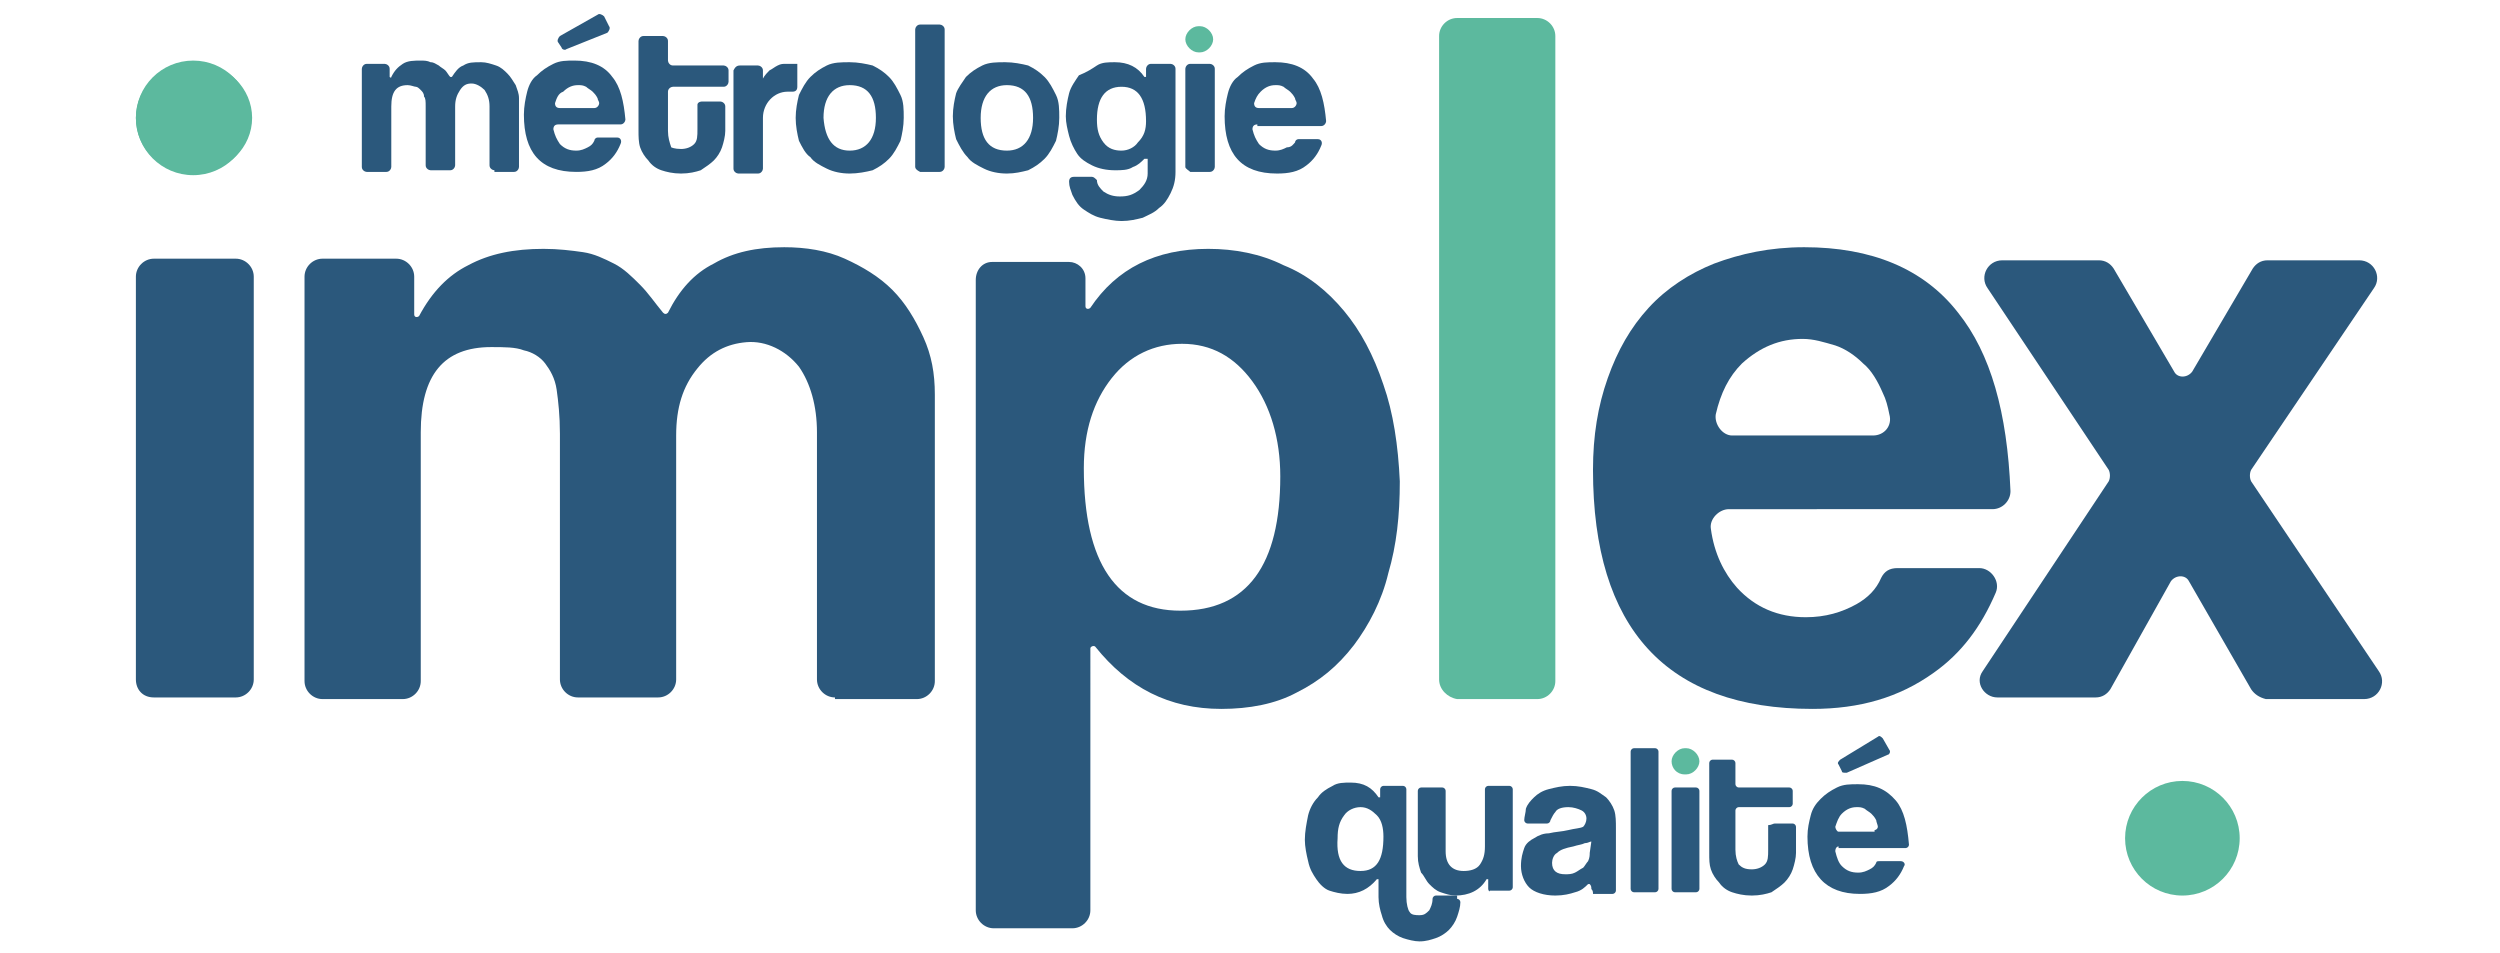
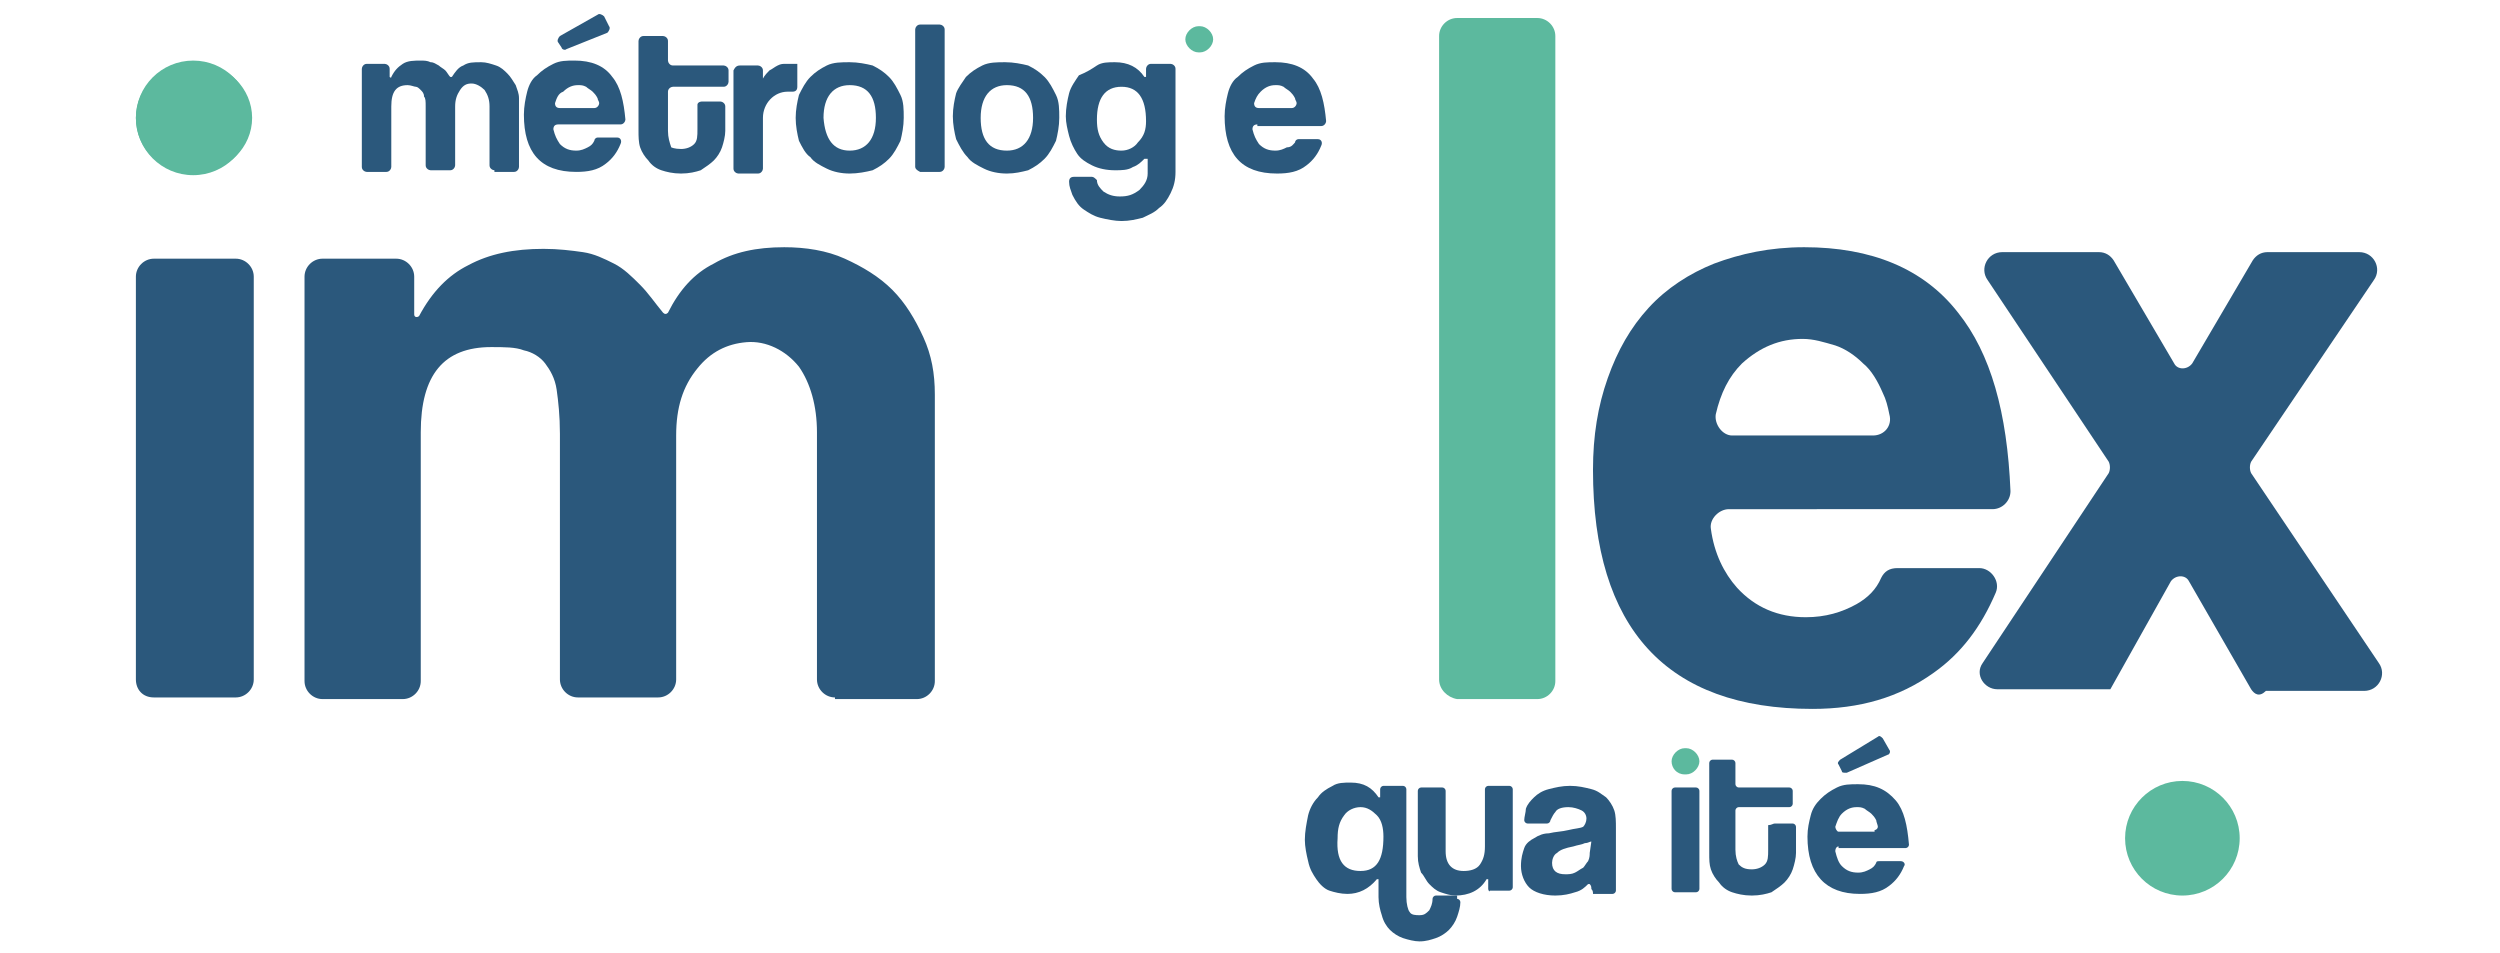
<svg xmlns="http://www.w3.org/2000/svg" version="1.1" id="Calque_1" x="0px" y="0px" viewBox="0 0 152.7 58.2" style="enable-background:new 0 0 152.7 58.2;" xml:space="preserve">
  <style type="text/css">
	.st0{fill:#5CB99E;}
	.st1{fill:#2B587C;}
	.st2{fill:none;}
</style>
  <g>
    <g>
      <path class="st0" d="M8.3,7.2L8.3,7.2c0-1.8,1.5-3.3,3.3-3.3h0.5c1.8,0,3.3,1.5,3.3,3.3v0c0,1.8-1.5,3.3-3.3,3.3h-0.5    C9.7,10.5,8.3,9,8.3,7.2z" />
      <path class="st1" d="M30.2,10.4c-0.1,0-0.3-0.1-0.3-0.3V6.5c0-0.4-0.1-0.7-0.3-1c-0.2-0.2-0.5-0.4-0.8-0.4c-0.3,0-0.5,0.1-0.7,0.4    c-0.2,0.3-0.3,0.6-0.3,1v3.6c0,0.1-0.1,0.3-0.3,0.3h-1.2c-0.1,0-0.3-0.1-0.3-0.3V6.5c0-0.3,0-0.5-0.1-0.6c0-0.2-0.1-0.3-0.2-0.4    c-0.1-0.1-0.2-0.2-0.3-0.2c-0.1,0-0.3-0.1-0.5-0.1c-0.7,0-1,0.4-1,1.3v3.7c0,0.1-0.1,0.3-0.3,0.3h-1.2c-0.1,0-0.3-0.1-0.3-0.3v-6    c0-0.1,0.1-0.3,0.3-0.3h1.1c0.1,0,0.3,0.1,0.3,0.3v0.5c0,0,0.1,0.1,0.1,0c0.2-0.4,0.4-0.6,0.7-0.8c0.3-0.2,0.7-0.2,1.1-0.2    c0.2,0,0.4,0,0.6,0.1c0.2,0,0.3,0.1,0.5,0.2c0.1,0.1,0.3,0.2,0.4,0.3c0.1,0.1,0.2,0.3,0.3,0.4c0,0,0,0,0.1,0    c0.2-0.3,0.4-0.6,0.7-0.7c0.3-0.2,0.6-0.2,1.1-0.2c0.3,0,0.6,0.1,0.9,0.2c0.3,0.1,0.5,0.3,0.7,0.5c0.2,0.2,0.3,0.4,0.5,0.7    c0.1,0.3,0.2,0.5,0.2,0.8v4.2c0,0.1-0.1,0.3-0.3,0.3H30.2z" />
      <path class="st1" d="M34.1,7.6c-0.2,0-0.3,0.1-0.3,0.3c0.1,0.4,0.2,0.6,0.4,0.9c0.3,0.3,0.6,0.4,1,0.4c0.3,0,0.5-0.1,0.7-0.2    c0.2-0.1,0.3-0.2,0.4-0.4c0-0.1,0.1-0.2,0.2-0.2h1.2c0.2,0,0.3,0.2,0.2,0.4c-0.2,0.5-0.5,0.9-0.9,1.2c-0.5,0.4-1.1,0.5-1.8,0.5    c-2.2,0-3.2-1.2-3.2-3.5c0-0.5,0.1-1,0.2-1.4c0.1-0.4,0.3-0.8,0.6-1c0.3-0.3,0.6-0.5,1-0.7c0.4-0.2,0.8-0.2,1.3-0.2    c1,0,1.8,0.3,2.3,1c0.5,0.6,0.7,1.5,0.8,2.6c0,0.1-0.1,0.3-0.3,0.3H34.1z M36.3,6.6c0.2,0,0.3-0.2,0.3-0.3c0-0.1-0.1-0.2-0.1-0.3    c-0.1-0.2-0.2-0.3-0.3-0.4c-0.1-0.1-0.3-0.2-0.4-0.3c-0.2-0.1-0.3-0.1-0.5-0.1c-0.3,0-0.6,0.1-0.9,0.4C34.1,5.7,34,6,33.9,6.3    c0,0.2,0.1,0.3,0.3,0.3H36.3z M34.3,2.9l-0.2-0.3c-0.1-0.1,0-0.3,0.1-0.4l2.3-1.3c0.1-0.1,0.3,0,0.4,0.1l0.3,0.6    c0.1,0.1,0,0.3-0.1,0.4l-2.5,1C34.5,3.1,34.3,3,34.3,2.9z" />
      <path class="st1" d="M42.9,6.2h1.1c0.1,0,0.3,0.1,0.3,0.3V8c0,0.3-0.1,0.7-0.2,1c-0.1,0.3-0.3,0.6-0.5,0.8    c-0.2,0.2-0.5,0.4-0.8,0.6c-0.3,0.1-0.7,0.2-1.2,0.2c-0.5,0-0.9-0.1-1.2-0.2c-0.3-0.1-0.6-0.3-0.8-0.6c-0.2-0.2-0.4-0.5-0.5-0.8    c-0.1-0.3-0.1-0.7-0.1-1V2.5c0-0.1,0.1-0.3,0.3-0.3h1.2c0.1,0,0.3,0.1,0.3,0.3v1.2c0,0.1,0.1,0.3,0.3,0.3h3.1    c0.1,0,0.3,0.1,0.3,0.3v0.7c0,0.1-0.1,0.3-0.3,0.3h-3.1c-0.1,0-0.3,0.1-0.3,0.3v2.4c0,0.4,0.1,0.7,0.2,1C41,9,41.2,9.1,41.6,9.1    c0.3,0,0.6-0.1,0.8-0.3c0.2-0.2,0.2-0.5,0.2-0.9V6.4C42.6,6.3,42.7,6.2,42.9,6.2z" />
      <path class="st1" d="M48.7,3.8v1.5c0,0.2-0.1,0.3-0.3,0.3c-0.1,0-0.2,0-0.3,0c-0.8,0-1.5,0.7-1.5,1.6l0,3.1c0,0.1-0.1,0.3-0.3,0.3    h-1.2c-0.1,0-0.3-0.1-0.3-0.3v-6C44.9,4.1,45,4,45.2,4h1.1c0.1,0,0.3,0.1,0.3,0.3v0.5c0.1-0.2,0.3-0.4,0.4-0.5    c0.2-0.1,0.3-0.2,0.5-0.3c0.2-0.1,0.3-0.1,0.5-0.1c0.2,0,0.3,0,0.5,0H48.7" />
      <path class="st1" d="M51.9,10.6c-0.5,0-1-0.1-1.4-0.3c-0.4-0.2-0.8-0.4-1-0.7C49.2,9.4,49,9,48.8,8.6c-0.1-0.4-0.2-0.9-0.2-1.4    c0-0.5,0.1-1,0.2-1.4C49,5.4,49.2,5,49.5,4.7c0.3-0.3,0.6-0.5,1-0.7c0.4-0.2,0.9-0.2,1.4-0.2c0.5,0,1,0.1,1.4,0.2    c0.4,0.2,0.7,0.4,1,0.7C54.6,5,54.8,5.4,55,5.8c0.2,0.4,0.2,0.9,0.2,1.4c0,0.5-0.1,1-0.2,1.4c-0.2,0.4-0.4,0.8-0.7,1.1    c-0.3,0.3-0.6,0.5-1,0.7C52.9,10.5,52.4,10.6,51.9,10.6z M51.9,9.2c1,0,1.6-0.7,1.6-2c0-1.3-0.5-2-1.6-2c-1,0-1.6,0.7-1.6,2    C50.4,8.5,50.9,9.2,51.9,9.2z" />
      <path class="st1" d="M55.9,10.2V1.8c0-0.1,0.1-0.3,0.3-0.3h1.2c0.1,0,0.3,0.1,0.3,0.3v8.4c0,0.1-0.1,0.3-0.3,0.3h-1.2    C56,10.4,55.9,10.3,55.9,10.2z" />
      <path class="st1" d="M61.5,10.6c-0.5,0-1-0.1-1.4-0.3c-0.4-0.2-0.8-0.4-1-0.7c-0.3-0.3-0.5-0.7-0.7-1.1c-0.1-0.4-0.2-0.9-0.2-1.4    c0-0.5,0.1-1,0.2-1.4C58.5,5.4,58.8,5,59,4.7c0.3-0.3,0.6-0.5,1-0.7c0.4-0.2,0.9-0.2,1.4-0.2c0.5,0,1,0.1,1.4,0.2    c0.4,0.2,0.7,0.4,1,0.7c0.3,0.3,0.5,0.7,0.7,1.1c0.2,0.4,0.2,0.9,0.2,1.4c0,0.5-0.1,1-0.2,1.4c-0.2,0.4-0.4,0.8-0.7,1.1    c-0.3,0.3-0.6,0.5-1,0.7C62.4,10.5,62,10.6,61.5,10.6z M61.5,9.2c1,0,1.6-0.7,1.6-2c0-1.3-0.5-2-1.6-2c-1,0-1.6,0.7-1.6,2    C59.9,8.5,60.4,9.2,61.5,9.2z" />
      <path class="st1" d="M69.9,9.7C69.9,9.7,69.9,9.7,69.9,9.7c-0.2,0.2-0.4,0.4-0.7,0.5c-0.3,0.2-0.7,0.2-1.1,0.2    c-0.5,0-1-0.1-1.4-0.3c-0.4-0.2-0.7-0.4-0.9-0.7c-0.2-0.3-0.4-0.7-0.5-1.1c-0.1-0.4-0.2-0.8-0.2-1.2c0-0.5,0.1-1,0.2-1.4    c0.1-0.4,0.4-0.8,0.6-1.1C66.4,4.4,66.7,4.2,67,4c0.3-0.2,0.7-0.2,1.1-0.2c0.8,0,1.4,0.3,1.8,0.9c0,0,0.1,0,0.1,0V4.2    c0-0.1,0.1-0.3,0.3-0.3h1.2c0.1,0,0.3,0.1,0.3,0.3v6.3c0,0.5-0.1,0.9-0.3,1.3c-0.2,0.4-0.4,0.7-0.7,0.9c-0.3,0.3-0.6,0.4-1,0.6    c-0.4,0.1-0.8,0.2-1.3,0.2c-0.4,0-0.9-0.1-1.3-0.2c-0.4-0.1-0.7-0.3-1-0.5c-0.3-0.2-0.5-0.5-0.7-0.9c-0.1-0.3-0.2-0.5-0.2-0.8    c0-0.2,0.1-0.3,0.3-0.3l1.1,0c0.1,0,0.2,0.1,0.3,0.2c0,0.3,0.2,0.5,0.4,0.7c0.3,0.2,0.6,0.3,1,0.3c0.5,0,0.8-0.1,1.2-0.4    c0.3-0.3,0.5-0.6,0.5-1V9.7z M68.5,9.2c0.4,0,0.8-0.2,1-0.5C69.9,8.3,70,7.9,70,7.4c0-1.4-0.5-2.1-1.5-2.1c-1,0-1.5,0.7-1.5,2    c0,0.6,0.1,1,0.4,1.4S68.1,9.2,68.5,9.2z" />
      <path class="st0" d="M72.4,2.4L72.4,2.4c0-0.4,0.4-0.8,0.8-0.8h0.1c0.4,0,0.8,0.4,0.8,0.8v0c0,0.4-0.4,0.8-0.8,0.8h-0.1    C72.8,3.2,72.4,2.8,72.4,2.4z" />
-       <path class="st1" d="M72.4,10.2v-6c0-0.1,0.1-0.3,0.3-0.3h1.2c0.1,0,0.3,0.1,0.3,0.3v6c0,0.1-0.1,0.3-0.3,0.3h-1.2    C72.6,10.4,72.4,10.3,72.4,10.2z" />
      <path class="st1" d="M76.8,7.6c-0.2,0-0.3,0.1-0.3,0.3c0.1,0.4,0.2,0.6,0.4,0.9c0.3,0.3,0.6,0.4,1,0.4c0.3,0,0.5-0.1,0.7-0.2    C78.9,9,79,8.8,79.1,8.7c0-0.1,0.1-0.2,0.2-0.2h1.2c0.2,0,0.3,0.2,0.2,0.4c-0.2,0.5-0.5,0.9-0.9,1.2c-0.5,0.4-1.1,0.5-1.8,0.5    c-2.2,0-3.2-1.2-3.2-3.5c0-0.5,0.1-1,0.2-1.4c0.1-0.4,0.3-0.8,0.6-1c0.3-0.3,0.6-0.5,1-0.7c0.4-0.2,0.8-0.2,1.3-0.2    c1,0,1.8,0.3,2.3,1c0.5,0.6,0.7,1.5,0.8,2.6c0,0.1-0.1,0.3-0.3,0.3H76.8z M78.9,6.6c0.2,0,0.3-0.2,0.3-0.3c0-0.1-0.1-0.2-0.1-0.3    c-0.1-0.2-0.2-0.3-0.3-0.4c-0.1-0.1-0.3-0.2-0.4-0.3c-0.2-0.1-0.3-0.1-0.5-0.1c-0.3,0-0.6,0.1-0.9,0.4c-0.2,0.2-0.3,0.4-0.4,0.7    c0,0.2,0.1,0.3,0.3,0.3H78.9z" />
      <g>
        <path class="st1" d="M89,54.9c0.1,0,0.2,0.1,0.2,0.2c0,0.3-0.1,0.6-0.2,0.9c-0.1,0.3-0.3,0.6-0.5,0.8c-0.2,0.2-0.5,0.4-0.8,0.5     c-0.3,0.1-0.6,0.2-1,0.2c-0.3,0-0.7-0.1-1-0.2c-0.3-0.1-0.6-0.3-0.8-0.5c-0.2-0.2-0.4-0.5-0.5-0.9c-0.1-0.3-0.2-0.7-0.2-1.1v-1.1     c0,0,0,0-0.1,0c-0.5,0.6-1.1,0.9-1.8,0.9c-0.4,0-0.8-0.1-1.1-0.2s-0.6-0.4-0.8-0.7c-0.2-0.3-0.4-0.6-0.5-1.1     c-0.1-0.4-0.2-0.9-0.2-1.3c0-0.5,0.1-1,0.2-1.5c0.1-0.4,0.3-0.8,0.6-1.1c0.2-0.3,0.5-0.5,0.9-0.7c0.3-0.2,0.7-0.2,1.1-0.2     c0.8,0,1.3,0.3,1.7,0.9c0,0,0.1,0,0.1,0l0-0.5c0-0.1,0.1-0.2,0.2-0.2h1.2c0.1,0,0.2,0.1,0.2,0.2v6.6c0,0.4,0.1,0.8,0.2,0.9     c0.1,0.2,0.4,0.2,0.6,0.2c0.3,0,0.4-0.1,0.6-0.3c0.1-0.2,0.2-0.4,0.2-0.7c0-0.1,0.1-0.2,0.2-0.2H89z M83.1,53.2     c1,0,1.4-0.7,1.4-2.1c0-0.5-0.1-1-0.4-1.3c-0.3-0.3-0.6-0.5-1-0.5c-0.4,0-0.8,0.2-1,0.5c-0.3,0.4-0.4,0.8-0.4,1.4     C81.6,52.6,82.1,53.2,83.1,53.2z" />
        <path class="st1" d="M90.9,54.3v-0.6c0,0,0,0-0.1,0c-0.4,0.7-1.1,1-1.9,1c-0.3,0-0.6-0.1-0.9-0.2c-0.3-0.1-0.5-0.3-0.7-0.5     c-0.2-0.2-0.3-0.5-0.5-0.7c-0.1-0.3-0.2-0.6-0.2-1v-4c0-0.1,0.1-0.2,0.2-0.2h1.3c0.1,0,0.2,0.1,0.2,0.2V52c0,0.8,0.4,1.2,1.1,1.2     c0.4,0,0.8-0.1,1-0.4c0.2-0.3,0.3-0.6,0.3-1.1v-3.5c0-0.1,0.1-0.2,0.2-0.2h1.3c0.1,0,0.2,0.1,0.2,0.2v6c0,0.1-0.1,0.2-0.2,0.2     h-1.2C91,54.5,90.9,54.4,90.9,54.3z" />
        <path class="st1" d="M97.2,54.3c0-0.1,0-0.2-0.1-0.3c0,0,0,0-0.1,0c-0.2,0.2-0.4,0.4-0.8,0.5c-0.3,0.1-0.7,0.2-1.2,0.2     c-0.7,0-1.3-0.2-1.6-0.5c-0.3-0.3-0.5-0.8-0.5-1.3c0-0.5,0.1-0.8,0.2-1.1c0.1-0.3,0.4-0.5,0.6-0.6c0.3-0.2,0.6-0.3,0.9-0.3     c0.4-0.1,0.8-0.1,1.2-0.2c0.4-0.1,0.7-0.1,0.9-0.2c0.1-0.1,0.2-0.3,0.2-0.5c0-0.2-0.1-0.4-0.3-0.5c-0.2-0.1-0.5-0.2-0.8-0.2     c-0.4,0-0.7,0.1-0.8,0.3c-0.1,0.1-0.2,0.3-0.3,0.5c0,0.1-0.1,0.2-0.2,0.2h-1.2c-0.1,0-0.2-0.1-0.2-0.2c0-0.2,0.1-0.5,0.1-0.7     c0.1-0.3,0.3-0.5,0.5-0.7c0.2-0.2,0.5-0.4,0.9-0.5c0.4-0.1,0.8-0.2,1.3-0.2c0.5,0,0.9,0.1,1.3,0.2s0.6,0.3,0.9,0.5     c0.2,0.2,0.4,0.5,0.5,0.8c0.1,0.3,0.1,0.7,0.1,1.1v3.8c0,0.1-0.1,0.2-0.2,0.2h-1.2C97.3,54.5,97.3,54.4,97.2,54.3z M97.2,51.4     C97.2,51.4,97.1,51.4,97.2,51.4c-0.1,0-0.2,0.1-0.4,0.1c-0.2,0.1-0.4,0.1-0.7,0.2c-0.5,0.1-0.8,0.2-1,0.4     c-0.2,0.1-0.3,0.4-0.3,0.6c0,0.5,0.3,0.7,0.8,0.7c0.2,0,0.4,0,0.6-0.1c0.2-0.1,0.3-0.2,0.5-0.3c0.1-0.1,0.2-0.3,0.3-0.4     c0.1-0.2,0.1-0.4,0.1-0.5L97.2,51.4z" />
-         <path class="st1" d="M99.6,54.3v-8.4c0-0.1,0.1-0.2,0.2-0.2h1.3c0.1,0,0.2,0.1,0.2,0.2v8.4c0,0.1-0.1,0.2-0.2,0.2h-1.3     C99.7,54.5,99.6,54.4,99.6,54.3z" />
        <path class="st0" d="M102.1,46.5L102.1,46.5c0-0.4,0.4-0.8,0.8-0.8h0.1c0.4,0,0.8,0.4,0.8,0.8v0c0,0.4-0.4,0.8-0.8,0.8h-0.1     C102.4,47.3,102.1,46.9,102.1,46.5z" />
        <path class="st1" d="M102.1,54.3v-6c0-0.1,0.1-0.2,0.2-0.2h1.3c0.1,0,0.2,0.1,0.2,0.2v6c0,0.1-0.1,0.2-0.2,0.2h-1.3     C102.2,54.5,102.1,54.4,102.1,54.3z" />
        <path class="st1" d="M108.4,50.3h1.1c0.1,0,0.2,0.1,0.2,0.2v1.6c0,0.3-0.1,0.7-0.2,1c-0.1,0.3-0.3,0.6-0.5,0.8     c-0.2,0.2-0.5,0.4-0.8,0.6c-0.3,0.1-0.7,0.2-1.2,0.2c-0.5,0-0.9-0.1-1.2-0.2c-0.3-0.1-0.6-0.3-0.8-0.6c-0.2-0.2-0.4-0.5-0.5-0.8     c-0.1-0.3-0.1-0.6-0.1-1v-5.5c0-0.1,0.1-0.2,0.2-0.2h1.2c0.1,0,0.2,0.1,0.2,0.2v1.3c0,0.1,0.1,0.2,0.2,0.2h3.1     c0.1,0,0.2,0.1,0.2,0.2v0.8c0,0.1-0.1,0.2-0.2,0.2h-3.1c-0.1,0-0.2,0.1-0.2,0.2v2.4c0,0.4,0.1,0.7,0.2,0.9     c0.2,0.2,0.4,0.3,0.8,0.3c0.3,0,0.6-0.1,0.8-0.3c0.2-0.2,0.2-0.5,0.2-0.9v-1.5C108.2,50.4,108.3,50.3,108.4,50.3z" />
        <path class="st1" d="M112.3,51.7c-0.1,0-0.2,0.1-0.2,0.3c0.1,0.4,0.2,0.7,0.4,0.9c0.3,0.3,0.6,0.4,1,0.4c0.3,0,0.5-0.1,0.7-0.2     c0.2-0.1,0.3-0.2,0.4-0.4c0-0.1,0.1-0.1,0.2-0.1h1.3c0.2,0,0.3,0.2,0.2,0.3c-0.2,0.5-0.5,0.9-0.9,1.2c-0.5,0.4-1.1,0.5-1.8,0.5     c-2.1,0-3.2-1.2-3.2-3.5c0-0.5,0.1-0.9,0.2-1.3c0.1-0.4,0.3-0.7,0.6-1c0.3-0.3,0.6-0.5,1-0.7c0.4-0.2,0.8-0.2,1.3-0.2     c1,0,1.7,0.3,2.3,1c0.5,0.6,0.7,1.5,0.8,2.7c0,0.1-0.1,0.2-0.2,0.2H112.3z M114.5,50.7c0.1,0,0.2-0.1,0.2-0.2     c0-0.1-0.1-0.3-0.1-0.4c-0.1-0.2-0.2-0.3-0.3-0.4s-0.3-0.2-0.4-0.3c-0.2-0.1-0.3-0.1-0.5-0.1c-0.3,0-0.6,0.1-0.9,0.4     c-0.2,0.2-0.3,0.5-0.4,0.8c0,0.1,0.1,0.3,0.2,0.3H114.5z M112.5,47.1l-0.2-0.4c-0.1-0.1,0-0.2,0.1-0.3l2.3-1.4     c0.1-0.1,0.2,0,0.3,0.1l0.4,0.7c0.1,0.1,0,0.3-0.1,0.3l-2.5,1.1C112.6,47.2,112.5,47.2,112.5,47.1z" />
      </g>
    </g>
    <g>
      <g>
        <path class="st1" d="M8.3,41.5V16.9c0-0.6,0.5-1.1,1.1-1.1h5c0.6,0,1.1,0.5,1.1,1.1v24.6c0,0.6-0.5,1.1-1.1,1.1h-5     C8.7,42.6,8.3,42.1,8.3,41.5z" />
        <path class="st1" d="M51,42.6c-0.6,0-1.1-0.5-1.1-1.1V26.4c0-1.6-0.4-3-1.1-4c-0.8-1-2-1.6-3.2-1.5c-1.2,0.1-2.2,0.6-3,1.6     c-0.9,1.1-1.3,2.4-1.3,4.1v14.9c0,0.6-0.5,1.1-1.1,1.1h-4.9c-0.6,0-1.1-0.5-1.1-1.1v-15c0-1.1-0.1-2-0.2-2.7     c-0.1-0.7-0.4-1.2-0.7-1.6c-0.3-0.4-0.8-0.7-1.3-0.8c-0.5-0.2-1.2-0.2-2-0.2c-2.9,0-4.3,1.7-4.3,5.2v15.2c0,0.6-0.5,1.1-1.1,1.1     h-4.9c-0.6,0-1.1-0.5-1.1-1.1V16.9c0-0.6,0.5-1.1,1.1-1.1h4.5c0.6,0,1.1,0.5,1.1,1.1v2.3c0,0.2,0.2,0.2,0.3,0.1     c0.8-1.5,1.8-2.5,3-3.1c1.3-0.7,2.8-1,4.6-1c0.9,0,1.7,0.1,2.4,0.2c0.7,0.1,1.3,0.4,1.9,0.7c0.6,0.3,1.1,0.8,1.6,1.3     c0.5,0.5,0.9,1.1,1.4,1.7c0.1,0.1,0.2,0.1,0.3,0c0.7-1.4,1.6-2.4,2.8-3c1.2-0.7,2.6-1,4.3-1c1.3,0,2.6,0.2,3.7,0.7     c1.1,0.5,2.1,1.1,2.9,1.9c0.8,0.8,1.4,1.8,1.9,2.9c0.5,1.1,0.7,2.2,0.7,3.5v17.5c0,0.6-0.5,1.1-1.1,1.1H51z" />
        <path class="st0" d="M87.9,41.5V2.2c0-0.6,0.5-1.1,1.1-1.1h4.9c0.6,0,1.1,0.5,1.1,1.1v39.4c0,0.6-0.5,1.1-1.1,1.1H89     C88.4,42.6,87.9,42.1,87.9,41.5z" />
        <path class="st1" d="M105.6,31.1c-0.6,0-1.2,0.6-1.1,1.2c0.2,1.5,0.8,2.7,1.6,3.6c1.1,1.2,2.5,1.8,4.2,1.8c1.2,0,2.2-0.3,3.1-0.8     c0.7-0.4,1.2-0.9,1.5-1.6c0.2-0.4,0.5-0.6,1-0.6h5c0.7,0,1.3,0.8,1,1.5c-0.9,2.1-2.1,3.7-3.8,4.9c-2.1,1.5-4.5,2.2-7.4,2.2     c-8.9,0-13.4-4.9-13.4-14.6c0-2.1,0.3-3.9,0.9-5.6c0.6-1.7,1.4-3.1,2.5-4.3c1.1-1.2,2.5-2.1,4-2.7c1.6-0.6,3.4-1,5.5-1     c4.1,0,7.3,1.3,9.4,4c2,2.5,3,6.1,3.2,10.9c0,0.6-0.5,1.1-1.1,1.1H105.6z M114.4,26.6c0.7,0,1.2-0.6,1-1.3     c-0.1-0.5-0.2-0.9-0.4-1.3c-0.3-0.7-0.7-1.4-1.2-1.8c-0.5-0.5-1.1-0.9-1.7-1.1c-0.7-0.2-1.3-0.4-2-0.4c-1.4,0-2.6,0.5-3.7,1.5     c-0.8,0.8-1.3,1.8-1.6,3.1c-0.1,0.6,0.4,1.3,1,1.3H114.4z" />
-         <path class="st1" d="M137.5,42.1l-3.8-6.6c-0.2-0.4-0.8-0.4-1.1,0l-3.7,6.6c-0.2,0.3-0.5,0.5-0.9,0.5H122c-0.8,0-1.4-0.9-0.9-1.6     l7.7-11.6c0.1-0.2,0.1-0.5,0-0.7l-7.4-11.1c-0.5-0.7,0-1.7,0.9-1.7h5.9c0.4,0,0.7,0.2,0.9,0.5l3.7,6.3c0.2,0.4,0.8,0.4,1.1,0     l3.7-6.3c0.2-0.3,0.5-0.5,0.9-0.5h5.6c0.9,0,1.4,1,0.9,1.7l-7.5,11.1c-0.1,0.2-0.1,0.5,0,0.7l7.8,11.6c0.5,0.7,0,1.7-0.9,1.7h-6     C138,42.6,137.7,42.4,137.5,42.1z" />
+         <path class="st1" d="M137.5,42.1l-3.8-6.6c-0.2-0.4-0.8-0.4-1.1,0l-3.7,6.6H122c-0.8,0-1.4-0.9-0.9-1.6     l7.7-11.6c0.1-0.2,0.1-0.5,0-0.7l-7.4-11.1c-0.5-0.7,0-1.7,0.9-1.7h5.9c0.4,0,0.7,0.2,0.9,0.5l3.7,6.3c0.2,0.4,0.8,0.4,1.1,0     l3.7-6.3c0.2-0.3,0.5-0.5,0.9-0.5h5.6c0.9,0,1.4,1,0.9,1.7l-7.5,11.1c-0.1,0.2-0.1,0.5,0,0.7l7.8,11.6c0.5,0.7,0,1.7-0.9,1.7h-6     C138,42.6,137.7,42.4,137.5,42.1z" />
      </g>
      <g>
        <path class="st2" d="M72.2,20.9c-1.7,0-3.1,0.7-4.3,2.1c-1.1,1.4-1.7,3.3-1.7,5.5c0,5.8,2,8.7,5.9,8.7c4.1,0,6.1-2.8,6.1-8.3     c0-2.4-0.6-4.3-1.7-5.8C75.4,21.7,74,20.9,72.2,20.9z" />
-         <path class="st1" d="M84.5,23.5c-0.6-1.8-1.4-3.3-2.4-4.5c-1-1.2-2.2-2.2-3.7-2.8c-1.4-0.7-3-1-4.6-1c-3.2,0-5.6,1.2-7.2,3.6     c-0.1,0.1-0.3,0.1-0.3-0.1l0-1.7c0-0.6-0.5-1-1-1h-4.7c-0.6,0-1,0.5-1,1.1v34.6v3.7v0.2c0,0.6,0.5,1.1,1.1,1.1h4.8     c0.6,0,1.1-0.5,1.1-1.1v-4c0,0,0,0,0,0V39.6c0-0.1,0.2-0.2,0.3-0.1c2,2.5,4.5,3.8,7.7,3.8c1.7,0,3.3-0.3,4.6-1     c1.4-0.7,2.5-1.6,3.5-2.9c0.9-1.2,1.7-2.7,2.1-4.4c0.5-1.7,0.7-3.5,0.7-5.6C85.4,27.2,85.1,25.2,84.5,23.5z M72.1,37.3     c-3.9,0-5.9-2.9-5.9-8.7c0-2.3,0.6-4.1,1.7-5.5c1.1-1.4,2.6-2.1,4.3-2.1c1.8,0,3.2,0.8,4.3,2.3c1.1,1.5,1.7,3.5,1.7,5.8     C78.2,34.5,76.2,37.3,72.1,37.3z" />
      </g>
    </g>
    <circle class="st0" cx="11.8" cy="7.2" r="3.5" />
    <circle class="st0" cx="133.3" cy="51.2" r="3.5" />
  </g>
</svg>